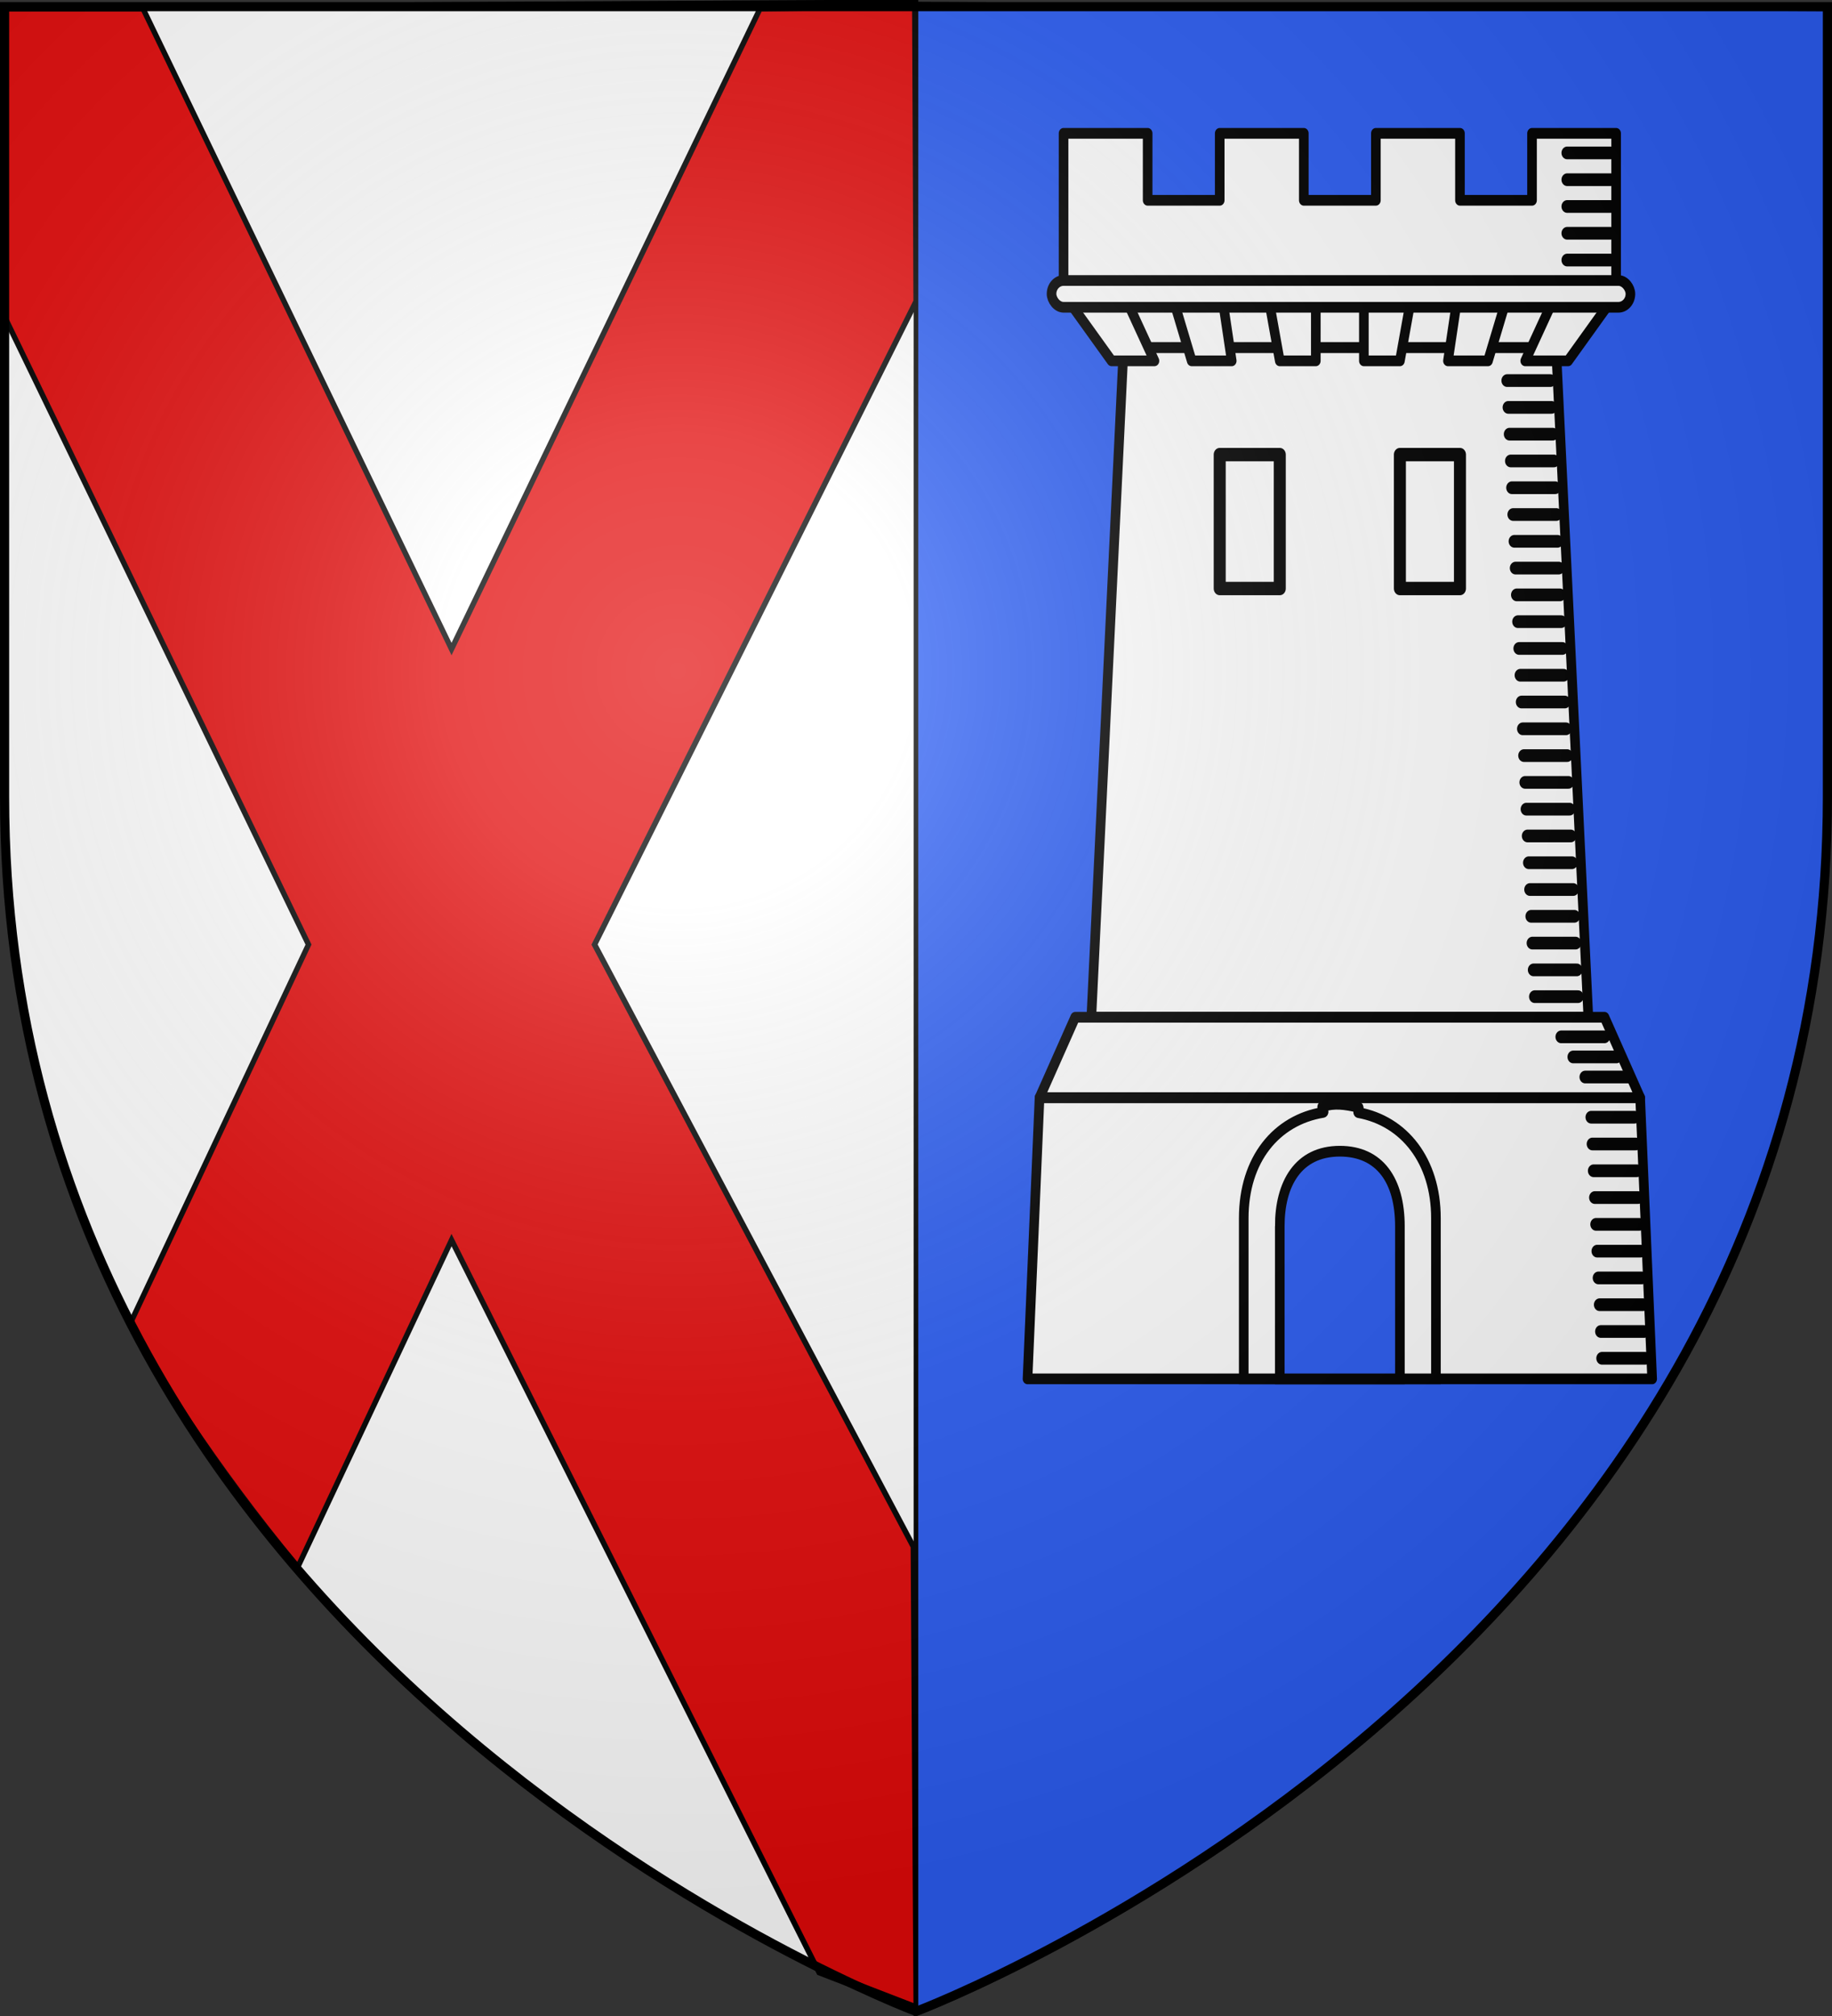
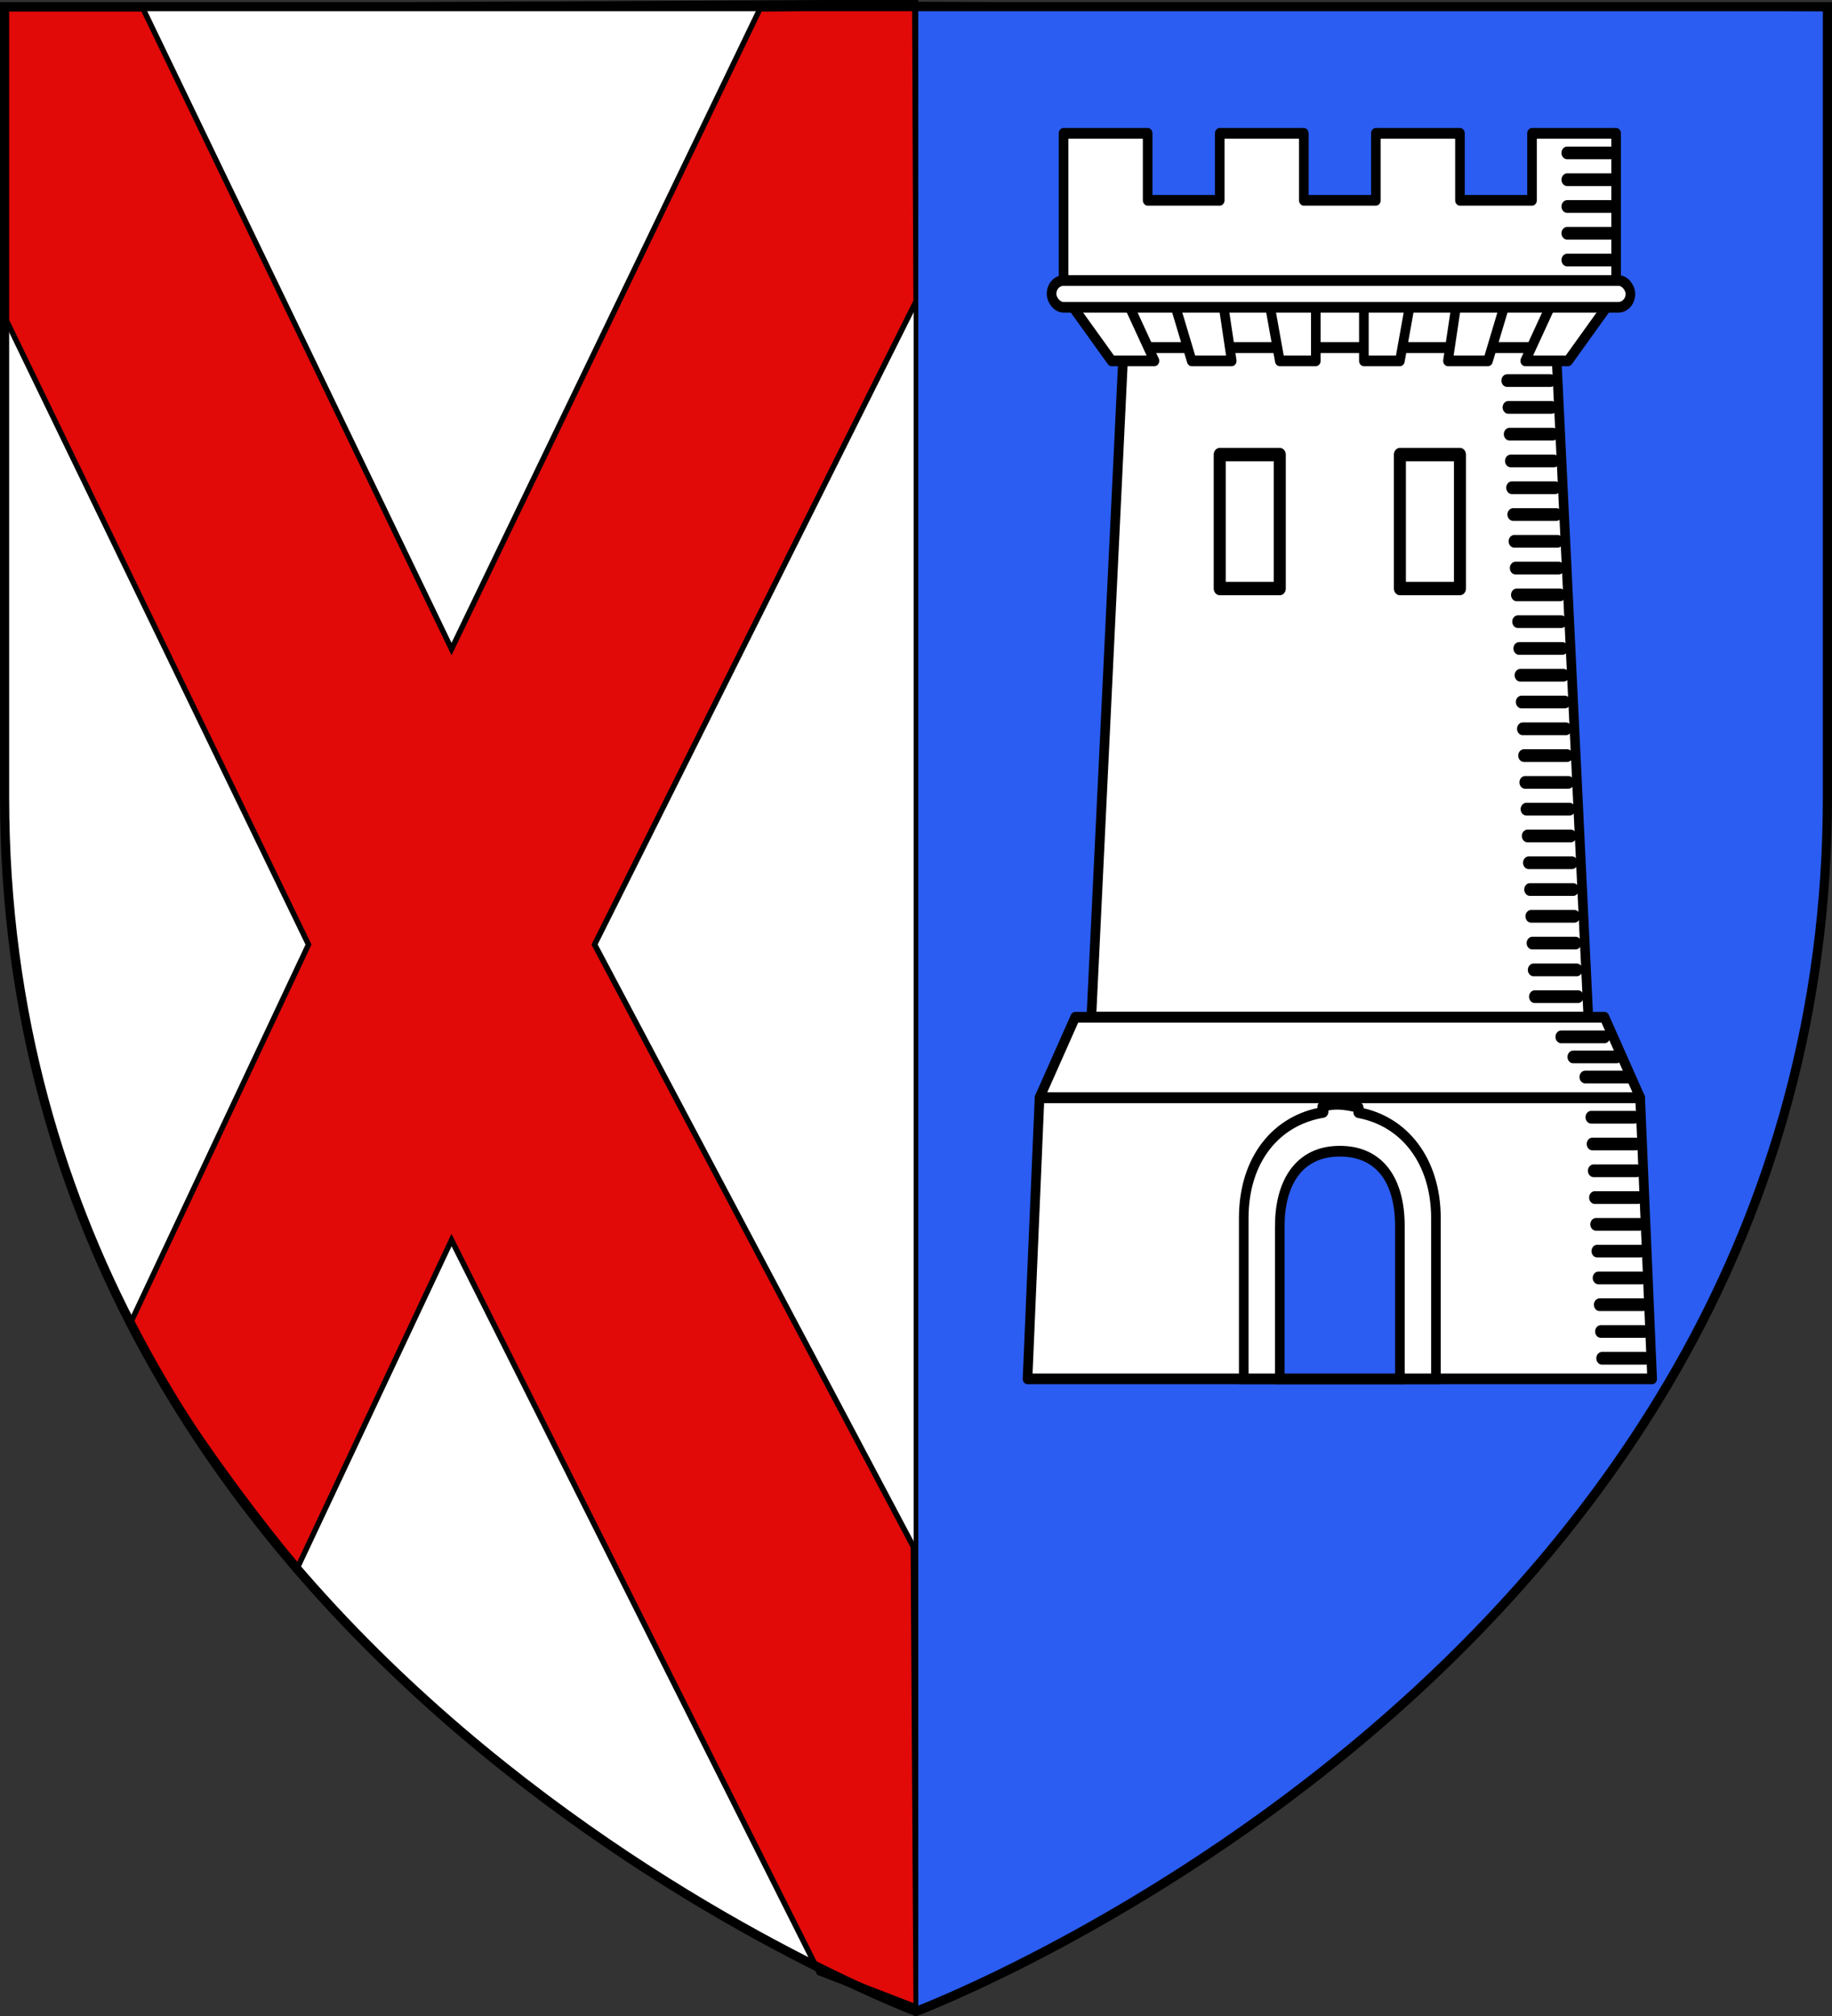
<svg xmlns="http://www.w3.org/2000/svg" xmlns:xlink="http://www.w3.org/1999/xlink" height="660" width="600" version="1.0" id="svg2">
  <rect width="100%" height="100%" fill="#333333" stroke="none" />
  <defs id="defs6">
    <g id="s-4">
      <g id="c-7">
        <path transform="rotate(18 3.157 -.5)" d="M0 0v1h.5L0 0z" id="t-4" />
        <use height="540" width="810" y="0" x="0" id="use2144-1" transform="scale(-1 1)" xlink:href="#t-4" />
      </g>
      <g id="a-8">
        <use height="540" width="810" y="0" x="0" id="use2147-08" transform="rotate(72)" xlink:href="#c-7" />
        <use height="540" width="810" y="0" x="0" id="use2149-8" transform="rotate(144)" xlink:href="#c-7" />
      </g>
      <use height="540" width="810" y="0" x="0" id="use2151-17" transform="scale(-1 1)" xlink:href="#a-8" />
    </g>
    <g id="s-0">
      <g id="c-8">
        <path transform="rotate(18 3.157 -.5)" d="M0 0v1h.5L0 0z" id="t-40" />
        <use height="540" width="810" y="0" x="0" id="use2144-4" transform="scale(-1 1)" xlink:href="#t-40" />
      </g>
      <g id="a-6">
        <use height="540" width="810" y="0" x="0" id="use2147-46" transform="rotate(72)" xlink:href="#c-8" />
        <use height="540" width="810" y="0" x="0" id="use2149-4" transform="rotate(144)" xlink:href="#c-8" />
      </g>
      <use height="540" width="810" y="0" x="0" id="use2151-3" transform="scale(-1 1)" xlink:href="#a-6" />
    </g>
    <g id="s-1-3">
      <g id="c-1-0">
        <path transform="rotate(18 3.157 -.5)" d="M0 0v1h.5L0 0z" id="t-8-4" />
        <use height="540" width="810" y="0" x="0" id="use2144-5-8" transform="scale(-1 1)" xlink:href="#t-8-4" />
      </g>
      <g id="a-2-5">
        <use height="540" width="810" y="0" x="0" id="use2147-0-5" transform="rotate(72)" xlink:href="#c-1-0" />
        <use height="540" width="810" y="0" x="0" id="use2149-1-5" transform="rotate(144)" xlink:href="#c-1-0" />
      </g>
      <use height="540" width="810" y="0" x="0" id="use2151-1-4" transform="scale(-1 1)" xlink:href="#a-2-5" />
    </g>
    <g id="s">
      <g id="c">
        <path id="t" d="M0 0v1h.5L0 0z" transform="rotate(18 3.157 -.5)" />
        <use xlink:href="#t" transform="scale(-1 1)" id="use2144" x="0" y="0" width="810" height="540" />
      </g>
      <g id="a">
        <use xlink:href="#c" transform="rotate(72)" id="use2147" x="0" y="0" width="810" height="540" />
        <use xlink:href="#c" transform="rotate(144)" id="use2149" x="0" y="0" width="810" height="540" />
      </g>
      <use xlink:href="#a" transform="scale(-1 1)" id="use2151" x="0" y="0" width="810" height="540" />
    </g>
    <g id="s-1">
      <g id="c-1">
        <path id="t-8" d="M0 0v1h.5L0 0z" transform="rotate(18 3.157 -.5)" />
        <use xlink:href="#t-8" transform="scale(-1 1)" id="use2144-5" x="0" y="0" width="810" height="540" />
      </g>
      <g id="a-2">
        <use xlink:href="#c-1" transform="rotate(72)" id="use2147-0" x="0" y="0" width="810" height="540" />
        <use xlink:href="#c-1" transform="rotate(144)" id="use2149-1" x="0" y="0" width="810" height="540" />
      </g>
      <use xlink:href="#a-2" transform="scale(-1 1)" id="use2151-1" x="0" y="0" width="810" height="540" />
    </g>
    <g id="s-4-6">
      <g id="c-7-7">
        <path id="t-4-1" d="M0 0v1h.5L0 0z" transform="rotate(18 3.157 -.5)" />
        <use xlink:href="#t-4-1" transform="scale(-1 1)" id="use2144-1-8" x="0" y="0" width="810" height="540" />
      </g>
      <g id="a-8-4">
        <use xlink:href="#c-7-7" transform="rotate(72)" id="use2147-08-9" x="0" y="0" width="810" height="540" />
        <use xlink:href="#c-7-7" transform="rotate(144)" id="use2149-8-7" x="0" y="0" width="810" height="540" />
      </g>
      <use xlink:href="#a-8-4" transform="scale(-1 1)" id="use2151-17-3" x="0" y="0" width="810" height="540" />
    </g>
    <g id="s-5">
      <g id="c-11">
        <path id="t-6" d="M0 0v1h.5L0 0z" transform="rotate(18 3.157 -.5)" />
        <use xlink:href="#t-6" transform="scale(-1 1)" id="use2144-19" x="0" y="0" width="810" height="540" />
      </g>
      <g id="a-3">
        <use xlink:href="#c-11" transform="rotate(72)" id="use2147-4" x="0" y="0" width="810" height="540" />
        <use xlink:href="#c-11" transform="rotate(144)" id="use2149-7" x="0" y="0" width="810" height="540" />
      </g>
      <use xlink:href="#a-3" transform="scale(-1 1)" id="use2151-9" x="0" y="0" width="810" height="540" />
    </g>
    <g id="s-5-4">
      <g id="c-11-0">
        <path transform="rotate(18 3.157 -.5)" d="M0 0v1h.5L0 0z" id="t-6-6" />
        <use height="540" width="810" y="0" x="0" id="use2144-19-5" transform="scale(-1 1)" xlink:href="#t-6-6" />
      </g>
      <g id="a-3-3">
        <use height="540" width="810" y="0" x="0" id="use2147-4-8" transform="rotate(72)" xlink:href="#c-11-0" />
        <use height="540" width="810" y="0" x="0" id="use2149-7-5" transform="rotate(144)" xlink:href="#c-11-0" />
      </g>
      <use height="540" width="810" y="0" x="0" id="use2151-9-1" transform="scale(-1 1)" xlink:href="#a-3-3" />
    </g>
    <radialGradient xlink:href="#linearGradient2893" id="radialGradient3163" gradientUnits="userSpaceOnUse" gradientTransform="matrix(1.353 0 0 1.349 -77.63 -85.747)" cx="221.445" cy="226.331" fx="221.445" fy="226.331" r="300" />
    <linearGradient id="linearGradient2893">
      <stop style="stop-color:white;stop-opacity:.314" offset="0" id="stop2895" />
      <stop id="stop2897" offset=".19" style="stop-color:white;stop-opacity:.251" />
      <stop style="stop-color:#6b6b6b;stop-opacity:.125" offset=".6" id="stop2901" />
      <stop style="stop-color:black;stop-opacity:.125" offset="1" id="stop2899" />
    </linearGradient>
    <style id="style33" type="text/css">.Rand2,.Rand4,.Rand6{stroke:#202020;stroke-width:30}.Rand4,.Rand6{stroke-width:60}.Rand6{stroke-width:90}.Schwarz{fill:#000}.Blau{fill:#00f}.Gold{fill:#ffef00}.Silber{fill:#fff}</style>
  </defs>
  <g id="layer3" style="display:inline">
    <path id="path2855" style="display:inline;fill:#fff;fill-opacity:1;fill-rule:evenodd;stroke:#000;stroke-width:1.5;stroke-linecap:butt;stroke-linejoin:miter;stroke-miterlimit:4;stroke-dasharray:none;stroke-opacity:1" d="M300 658.5V.59L1.5 2.175v258.552C1.5 546.18 300 658.5 300 658.5Z" />
    <path id="path4935" style="display:inline;fill:#2b5df2;fill-opacity:1;fill-rule:evenodd;stroke:#000;stroke-width:1.5;stroke-linecap:butt;stroke-linejoin:miter;stroke-miterlimit:4;stroke-dasharray:none;stroke-opacity:1" d="M300 659.25V1.34l298.5 1.586v258.552C598.5 546.93 300 659.25 300 659.25Z" />
    <g id="g5761" transform="translate(-2.242 -2.055)">
      <g transform="translate(.914 -.835)" style="display:inline;opacity:1" id="layer4-90">
        <g transform="matrix(.491 0 0 1.014 1.91 3.995)" id="g64490" style="display:inline;fill:#e20909;fill-opacity:1;stroke:#000;stroke-width:2.836;stroke-miterlimit:4;stroke-dasharray:none;stroke-opacity:1">
          <path style="display:inline;opacity:1;fill:#e20909;fill-opacity:1;fill-rule:evenodd;stroke:#000;stroke-width:2.836;stroke-linecap:butt;stroke-linejoin:miter;stroke-miterlimit:4;stroke-dasharray:none;stroke-opacity:1" d="M1.5 1.205v99.576l203.094 203.094L85.59 426.341c12.232 12.534 57.042 46.738 111.733 78.647L300 399.28l244.61 235.906 64.945 12.148-1.897-149.439-212.252-194.021 214.092-207.33-.891-95.918-102.326.578L300 208.47 93.719 1.205Z" id="path11627" />
        </g>
      </g>
    </g>
    <g id="g9379" transform="matrix(1.563 0 0 1.742 209.348 -48.08)">
      <g id="layer4-3">
        <g id="g3583" transform="matrix(2.517 0 0 2.517 -112.371 -112.024)">
          <path id="path2260" style="fill:#fff;fill-rule:evenodd;stroke:#000;stroke-width:.8;stroke-linecap:butt;stroke-linejoin:miter;stroke-miterlimit:4;stroke-dasharray:none;stroke-opacity:1" d="m84.972 81.428-2.687 50h41.375l-2.688-50h-36z" />
          <path id="path3471" style="fill:#fff;fill-rule:evenodd;stroke:#000;stroke-width:.8;stroke-linecap:butt;stroke-linejoin:round;stroke-miterlimit:4;stroke-dasharray:none;stroke-opacity:1" d="m77.972 137.428-1 21h52l-1-21h-50z" />
          <path id="rect3155" style="fill:#fff;fill-opacity:1;fill-rule:evenodd;stroke:#000;stroke-width:.8;stroke-linecap:round;stroke-linejoin:round;stroke-miterlimit:4;stroke-dasharray:none;stroke-dashoffset:0;stroke-opacity:1" d="M79.972 65.428v12h46v-12h-7v5h-6v-5h-7v5h-6v-5h-7v5h-6v-5h-7z" />
          <path id="path3157" style="fill:#fff;fill-opacity:1;fill-rule:evenodd;stroke:#000;stroke-width:.8;stroke-linecap:round;stroke-linejoin:round;stroke-miterlimit:4;stroke-dasharray:none;stroke-opacity:1" d="m79.972 77.428 5 3.988h36l5-3.988h-46z" />
          <path id="path3321" style="fill:#fff;fill-rule:evenodd;stroke:#000;stroke-width:.8;stroke-linecap:round;stroke-linejoin:round;stroke-miterlimit:4;stroke-dasharray:none;stroke-opacity:1" d="m79.972 77.416 4 5h3.566l-2.566-5h-5z" />
          <use xlink:href="#path3321" height="1" width="1" y="0" x="0" id="use3323" transform="matrix(-1 0 0 1 205.945 0)" />
          <path id="path3325" style="fill:#fff;fill-rule:evenodd;stroke:#000;stroke-width:.8;stroke-linecap:round;stroke-linejoin:round;stroke-miterlimit:4;stroke-dasharray:none;stroke-opacity:1" d="m88.972 77.416 1.667 5h3.333l-.833-5h-4.167z" />
          <use xlink:href="#path3325" height="1" width="1" y="0" x="0" id="use3327" transform="matrix(-1 0 0 1 205.945 0)" />
          <path id="path3329" style="fill:#fff;fill-rule:evenodd;stroke:#000;stroke-width:.8;stroke-linecap:butt;stroke-linejoin:round;stroke-miterlimit:4;stroke-dasharray:none;stroke-opacity:1" d="M96.972 77.416h4v5h-3l-1-5z" />
          <use xlink:href="#path3329" height="1" width="1" y="0" x="0" id="use3331" transform="matrix(-1 0 0 1 205.945 0)" />
          <rect id="rect3351" style="fill:#fff;fill-opacity:1;fill-rule:evenodd;stroke:#000;stroke-width:.8;stroke-linecap:round;stroke-linejoin:round;stroke-miterlimit:4;stroke-dasharray:none;stroke-dashoffset:0;stroke-opacity:1" y="76.416" x="78.972" ry="1" height="2" width="48.191" />
          <path id="rect3353" style="fill:#fff;fill-opacity:1;fill-rule:evenodd;stroke:#000;stroke-width:1;stroke-linecap:round;stroke-linejoin:round;stroke-miterlimit:4;stroke-dasharray:none;stroke-dashoffset:0;stroke-opacity:1" d="M92.972 89.416h5v10h-5z" />
          <use xlink:href="#rect3353" height="1" width="1" y="0" x="15" id="use3355" />
          <path id="path3357" style="fill:none;fill-rule:evenodd;stroke:#000;stroke-width:.949px;stroke-linecap:round;stroke-linejoin:miter;stroke-opacity:1" d="M121.898 66.89h3.6" />
          <use xlink:href="#path3357" height="1" width="1" y="2" x="0" id="use3359" />
          <use xlink:href="#path3357" height="1" width="1" y="4" x="0" id="use3361" />
          <use xlink:href="#path3357" height="1" width="1" y="6" x="0" id="use3363" />
          <use xlink:href="#path3357" height="1" width="1" y="8" x="0" id="use3365" />
          <path id="rect3495" style="fill:#fff;fill-opacity:1;fill-rule:evenodd;stroke:#000;stroke-width:.8;stroke-miterlimit:4;stroke-dasharray:none;stroke-opacity:1" d="M101.556 138.084c-.194.016.203.42.014.449-3.865.574-6.598 3.485-6.598 7.895v12h16v-12c0-4.293-2.659-7.255-6.44-7.878-.127-.02.11-.386-.02-.401-1.131-.231-1.977-.34-2.955-.065z" />
          <path id="path2266" style="fill:#2b5df2;fill-opacity:1;fill-rule:evenodd;stroke:#000;stroke-width:.8;stroke-miterlimit:4;stroke-dasharray:none;stroke-opacity:1" d="M97.972 147.022v11.406h10v-11.406c0-3.372-1.648-5.592-5-5.594-3.5 0-5 2.478-5 5.594z" />
          <g id="g3297" transform="translate(-262.028 -409.947)">
            <use xlink:href="#path3357" height="1" width="1" y="17" x="-5" id="use3279" transform="translate(262.028 409.947)" />
            <use xlink:href="#use3279" height="1" width="1" y="2" x=".1" id="use3281" />
            <use xlink:href="#use3279" height="1" width="1" y="4" x=".2" id="use3283" />
            <use xlink:href="#use3279" height="1" width="1" y="6" x=".3" id="use3285" />
            <use xlink:href="#use3279" height="1" width="1" y="8" x=".4" id="use3287" />
          </g>
          <use xlink:href="#g3297" height="1" width="1" y="10" x=".5" id="use3304" />
          <use xlink:href="#g3297" height="1" width="1" y="20" x="1" id="use3306" />
          <use xlink:href="#g3297" height="1" width="1" y="30" x="1.5" id="use3308" />
          <use xlink:href="#g3297" height="1" width="1" y="40" x="2" id="use3310" />
          <path id="path2262" style="fill:#fff;fill-rule:evenodd;stroke:#000;stroke-width:.8;stroke-linecap:round;stroke-linejoin:round;stroke-miterlimit:4;stroke-dasharray:none;stroke-opacity:1" d="m80.941 131.428-2.969 6h50l-2.968-6H80.94z" />
          <use xlink:href="#g3297" height="1" width="1" y="55" x="7" id="use3312" />
          <use xlink:href="#g3297" height="1" width="1" y="65" x="7.5" id="use3314" />
          <use xlink:href="#path3357" height="1" width="1" y="66" x="-.5" id="use3316" />
          <use xlink:href="#use3316" height="1" width="1" y="1.5" x="1" id="use3318" />
          <use xlink:href="#use3316" height="1" width="1" y="3" x="2" id="use3320" />
        </g>
      </g>
    </g>
  </g>
  <g id="layer2">
-     <path d="M300 658.5s298.5-112.32 298.5-397.772V2.176H1.5v258.552C1.5 546.18 300 658.5 300 658.5z" style="opacity:1;fill:url(#radialGradient3163);fill-opacity:1;fill-rule:evenodd;stroke:none;stroke-width:1px;stroke-linecap:butt;stroke-linejoin:miter;stroke-opacity:1" id="path2875" />
-   </g>
+     </g>
  <g id="layer1">
    <path d="M300 658.5S1.5 546.18 1.5 260.728V2.176h597v258.552C598.5 546.18 300 658.5 300 658.5z" style="opacity:1;fill:none;fill-opacity:1;fill-rule:evenodd;stroke:#000;stroke-width:3;stroke-linecap:butt;stroke-linejoin:miter;stroke-miterlimit:4;stroke-dasharray:none;stroke-opacity:1" id="path1411" />
  </g>
</svg>